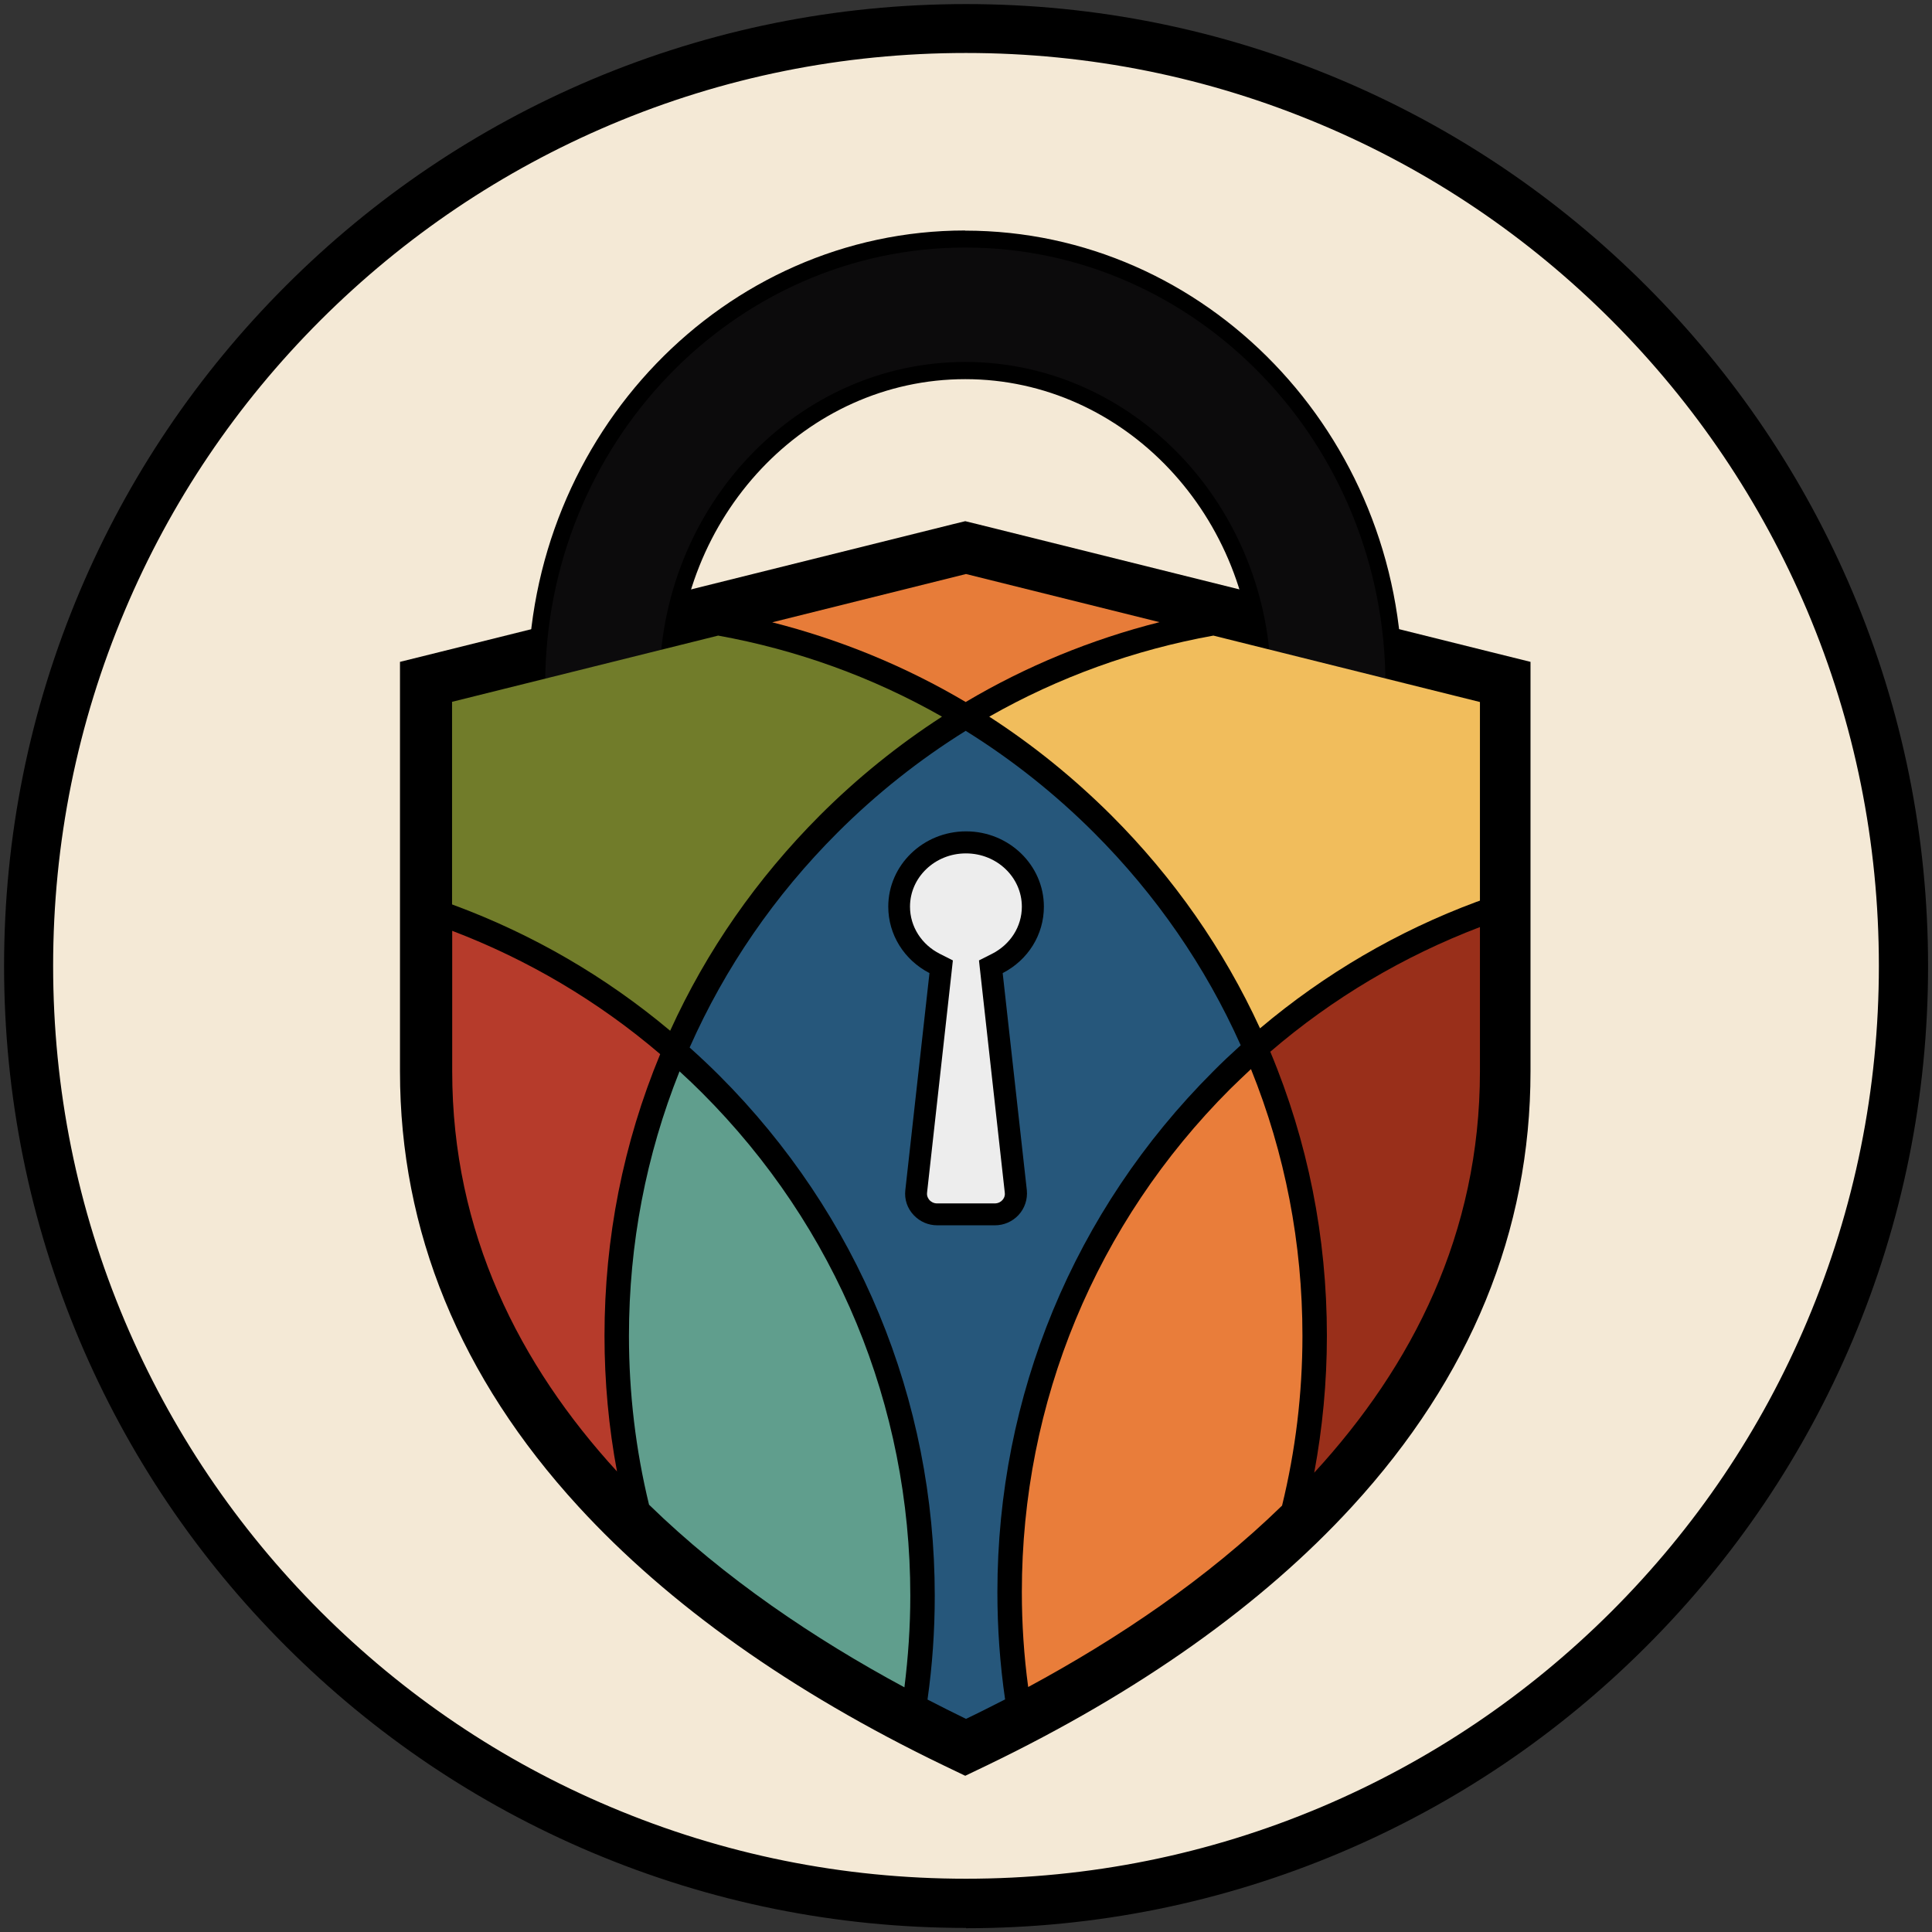
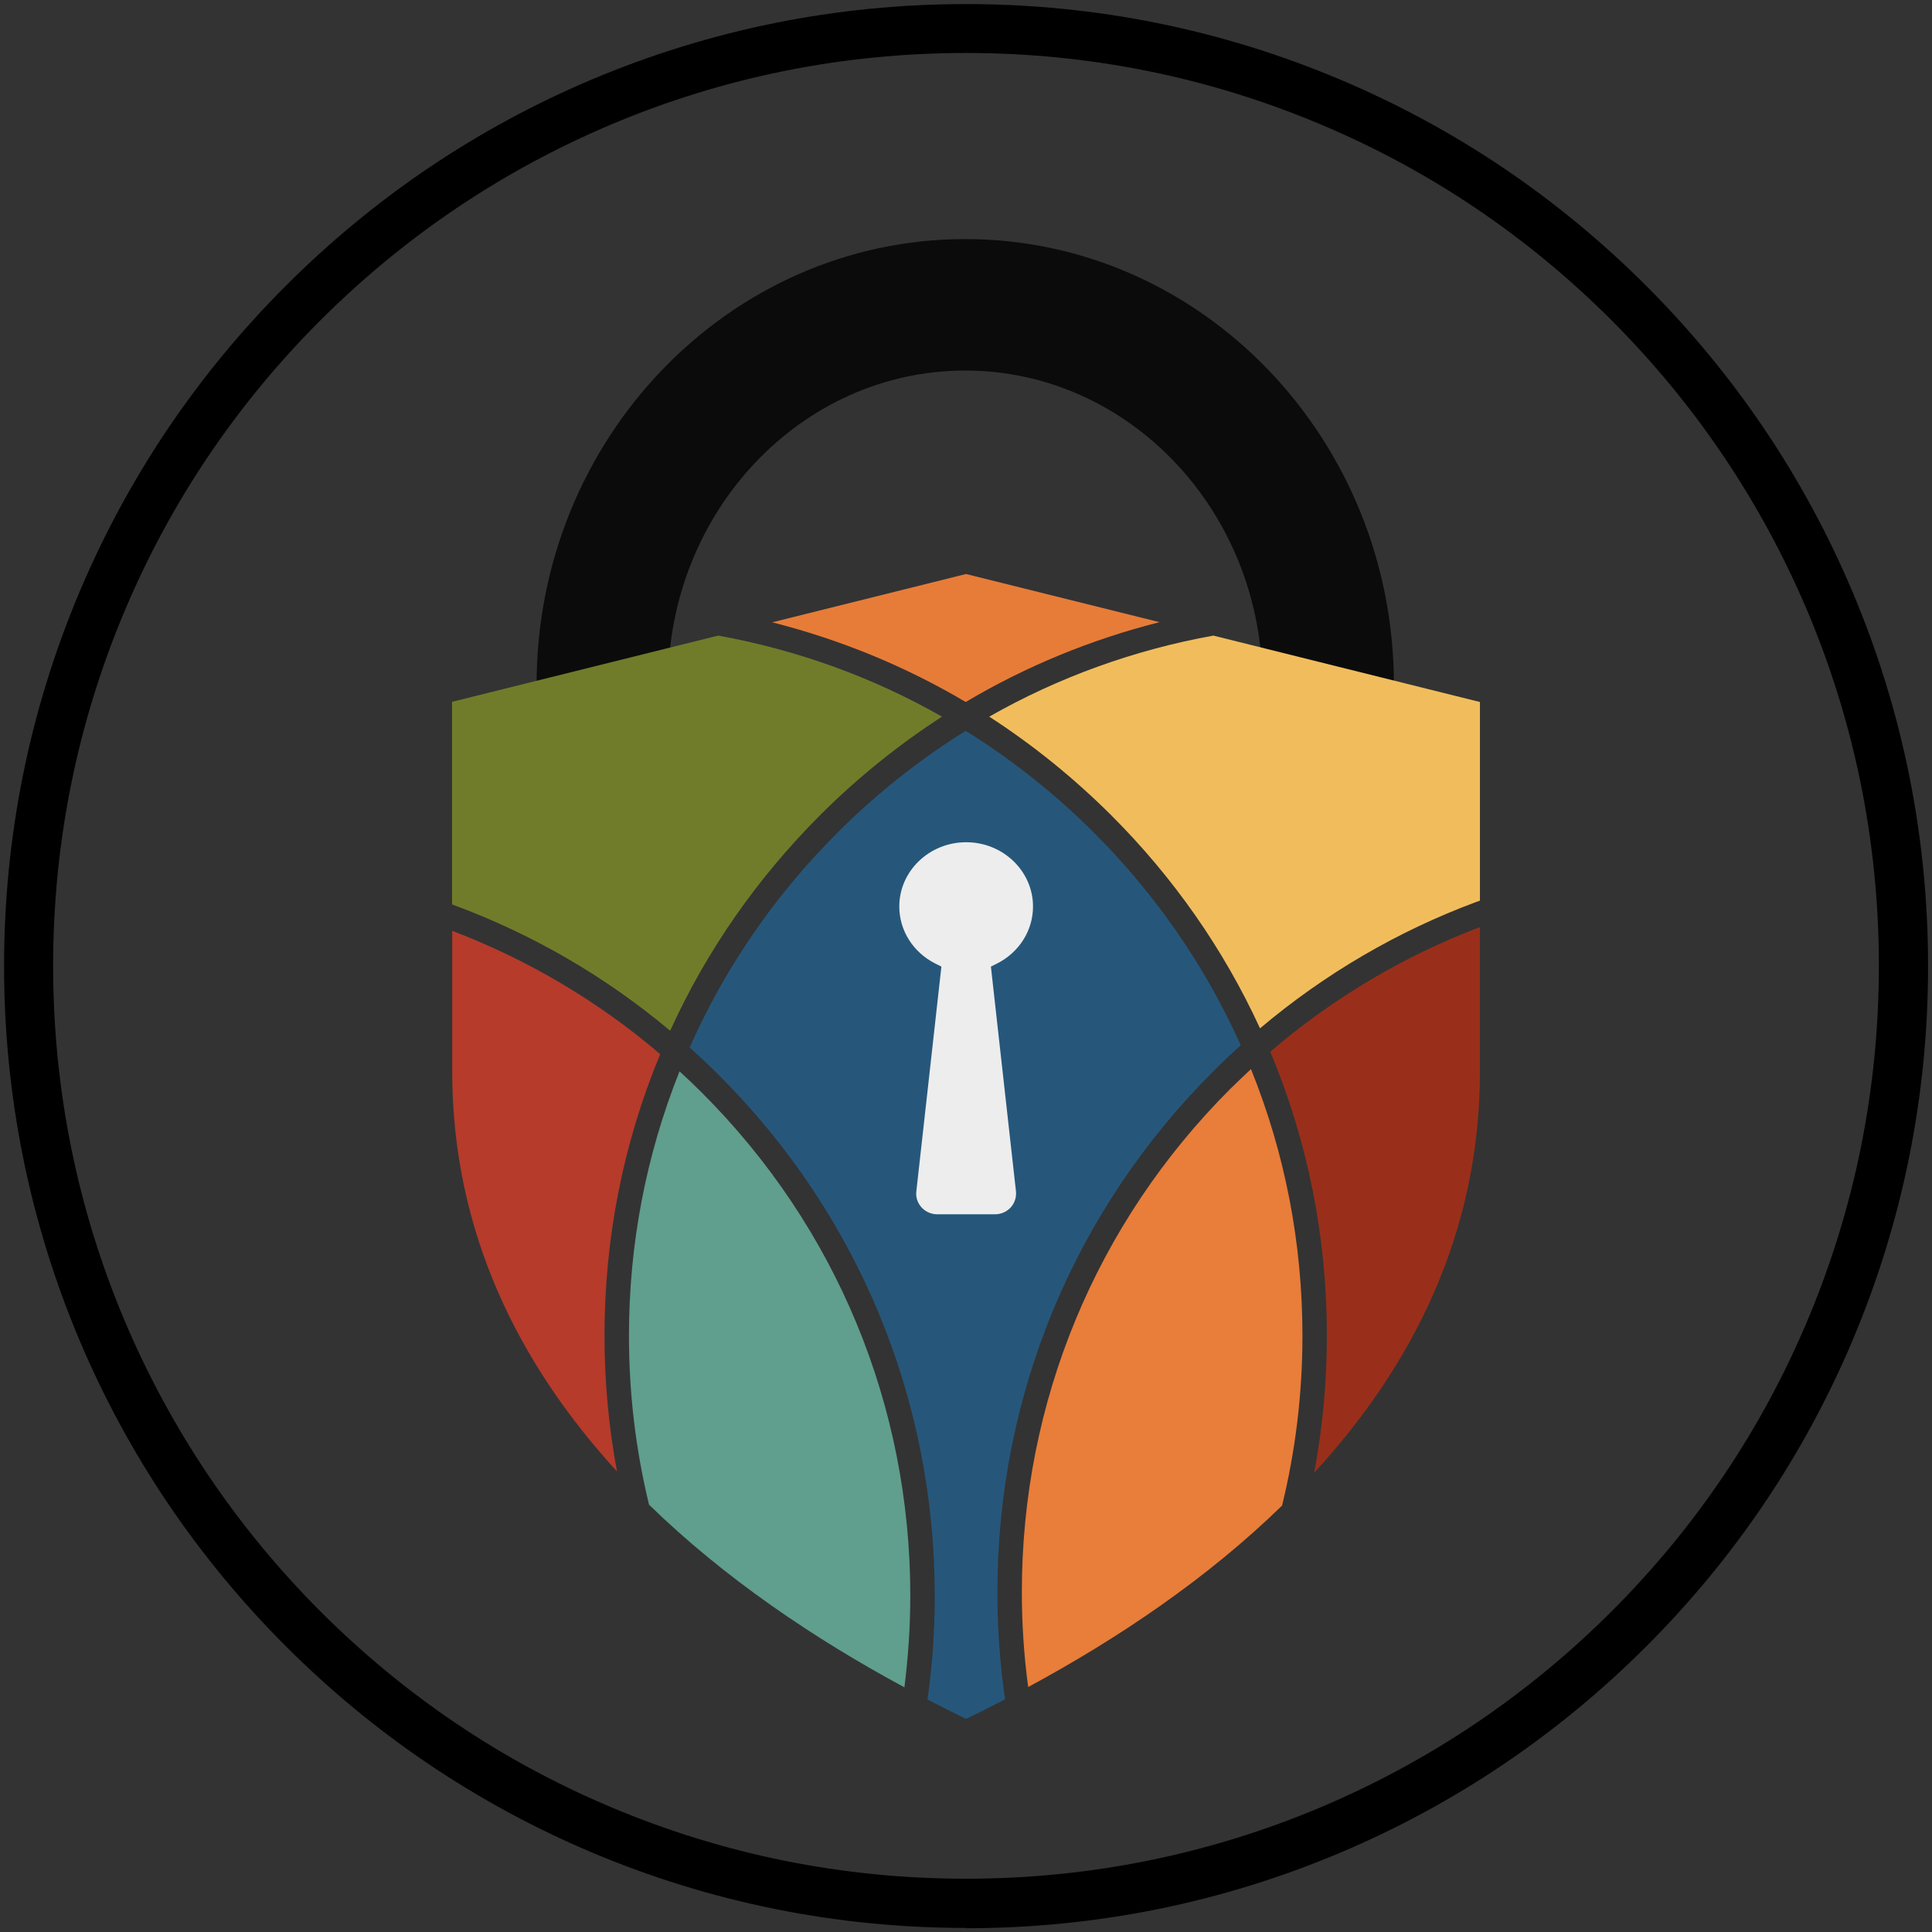
<svg xmlns="http://www.w3.org/2000/svg" id="Layer_1" version="1.1" viewBox="0 0 128 128">
  <rect x="0" y="0" width="128" height="128" fill="#333333" stroke="none" />
  <defs>
    <style>
      .st0 {
        fill: #609e8d;
      }

      .st0, .st1, .st2, .st3, .st4, .st5, .st6, .st7, .st8, .st9 {
        fill-rule: evenodd;
      }

      .st1 {
        fill: #e77c39;
      }

      .st2 {
        fill: none;
        stroke: #000;
        stroke-miterlimit: 10;
        stroke-width: 42px;
      }

      .st10 {
        fill: #0c0b0c;
      }

      .st4 {
        fill: #b63b2b;
      }

      .st5 {
        fill: #992f1a;
      }

      .st6 {
        fill: #f1bd5c;
      }

      .st7 {
        fill: #26577b;
      }

      .st11 {
        fill: #ededed;
      }

      .st8 {
        fill: #e97d3a;
      }

      .st9 {
        fill: #717c2a;
      }

      .st12 {
        fill: #f4e9d6;
      }
    </style>
  </defs>
-   <circle class="st12" cx="63.95" cy="64.72" r="61.87" />
  <g>
-     <path class="st3" d="M63.21,115.41c-9.86-4.76-17.81-10.4-23.64-16.75-7.55-8.23-11.38-17.54-11.38-27.67v-25.81l35.75-8.9,35.75,8.9v25.81c0,10.13-3.83,19.44-11.38,27.67-5.83,6.36-13.78,11.99-23.64,16.75l-.74.36-.74-.36Z" />
-     <path d="M63.95,38.03l34.05,8.48v24.48c0,21.39-17.79,35.04-34.05,42.89-16.26-7.85-34.05-21.5-34.05-42.89v-24.48l34.05-8.48M63.95,34.53l-.82.2-34.05,8.48-2.58.64v27.14c0,10.57,3.98,20.27,11.82,28.82,5.97,6.51,14.1,12.28,24.15,17.13l1.48.71,1.48-.71c10.05-4.85,18.18-10.62,24.15-17.13,7.85-8.56,11.82-18.25,11.82-28.82v-27.14l-2.58-.64-34.05-8.48-.82-.2h0Z" />
-   </g>
+     </g>
  <g>
    <path class="st10" d="M37.13,55.12c-1.05-3.13-1.58-6.41-1.58-9.75,0-16.29,12.74-29.53,28.4-29.53s28.4,13.25,28.4,29.53c0,2.97-.42,5.91-1.26,8.73l-.16.54-8.35-2.48.16-.54c.6-2.01.9-4.11.9-6.25,0-11.48-8.83-20.82-19.69-20.82s-19.69,9.34-19.69,20.82c0,2.39.38,4.74,1.13,6.97l.18.54-8.26,2.78-.18-.54Z" />
-     <path d="M63.95,16.4c15.35,0,27.84,12.99,27.84,28.97,0,2.92-.42,5.8-1.24,8.57l-7.26-2.16c.61-2.06.92-4.22.92-6.41,0-11.79-9.09-21.39-20.26-21.39s-20.26,9.6-20.26,21.39c0,2.46.39,4.86,1.16,7.15l-7.18,2.41c-1.03-3.07-1.55-6.29-1.55-9.56,0-15.97,12.49-28.97,27.84-28.97M63.95,15.27c-15.97,0-28.97,13.5-28.97,30.1,0,3.4.54,6.74,1.61,9.93l.36,1.08,1.08-.36,7.18-2.41,1.08-.36-.36-1.08c-.73-2.17-1.1-4.46-1.1-6.79,0-11.17,8.58-20.26,19.12-20.26s19.12,9.09,19.12,20.26c0,2.08-.3,4.13-.88,6.09l-.32,1.09,1.09.32,7.26,2.16,1.09.32.32-1.09c.85-2.87,1.28-5.86,1.28-8.89,0-16.6-13-30.1-28.97-30.1h0Z" />
  </g>
  <path d="M64,127.73c-8.6,0-16.95-1.69-24.81-5.01-7.59-3.21-14.4-7.8-20.26-13.66-5.85-5.85-10.45-12.67-13.66-20.26C1.96,80.95.27,72.6.27,64s1.69-16.95,5.01-24.81c3.21-7.59,7.8-14.4,13.66-20.26,5.85-5.85,12.67-10.45,20.26-13.66C47.05,1.96,55.4.27,64,.27s16.95,1.69,24.81,5.01c7.59,3.21,14.4,7.8,20.26,13.66,5.85,5.85,10.45,12.67,13.66,20.26,3.32,7.86,5.01,16.2,5.01,24.81s-1.69,16.95-5.01,24.81c-3.21,7.59-7.8,14.4-13.66,20.26-5.85,5.85-12.67,10.45-20.26,13.66-7.86,3.32-16.2,5.01-24.81,5.01ZM64,3.51c-8.17,0-16.09,1.6-23.54,4.75-7.2,3.05-13.67,7.41-19.23,12.96-5.56,5.56-9.92,12.02-12.96,19.23-3.15,7.46-4.75,15.38-4.75,23.54s1.6,16.09,4.75,23.54c3.05,7.2,7.41,13.67,12.96,19.23,5.56,5.56,12.02,9.92,19.23,12.96,7.46,3.15,15.38,4.75,23.54,4.75s16.09-1.6,23.54-4.75c7.2-3.05,13.67-7.41,19.23-12.96,5.56-5.56,9.92-12.02,12.96-19.23,3.15-7.46,4.75-15.38,4.75-23.54s-1.6-16.09-4.75-23.54c-3.05-7.2-7.41-13.67-12.96-19.23-5.56-5.56-12.02-9.92-19.23-12.96-7.46-3.15-15.38-4.75-23.54-4.75Z" />
  <g>
    <path class="st6" d="M73.63,54.02c4.13,4.13,7.44,8.87,9.85,14.11,4.29-3.62,9.12-6.44,14.34-8.38.08-.03.16-.06.23-.08v-13.16l-17.66-4.4c-5.22.94-10.25,2.75-14.85,5.37,2.91,1.88,5.62,4.08,8.09,6.54Z" />
    <path class="st5" d="M87.91,88.5c0,3.08-.29,6.11-.84,9.07,6.51-7.08,10.98-15.86,10.98-26.58v-9.57c-5.04,1.92-9.75,4.7-13.89,8.26,2.49,5.95,3.75,12.28,3.75,18.82Z" />
    <path class="st8" d="M82.88,70.83c-.47.44-.93.88-1.37,1.31-8.9,8.9-13.81,20.74-13.81,33.33,0,2.13.14,4.23.42,6.3,5.93-3.2,11.84-7.17,16.82-12.02.89-3.64,1.35-7.41,1.35-11.25,0-6.13-1.15-12.07-3.41-17.67Z" />
    <path class="st7" d="M82.2,69.25c-2.34-5.23-5.61-9.97-9.72-14.08-2.57-2.57-5.43-4.84-8.5-6.75-3.07,1.91-5.93,4.18-8.5,6.75-4.15,4.15-7.44,8.93-9.79,14.23.69.62,1.35,1.24,1.96,1.85,9.21,9.21,14.28,21.46,14.28,34.48,0,2.32-.16,4.61-.48,6.87.85.44,1.71.87,2.55,1.28.86-.41,1.72-.85,2.59-1.29-.34-2.34-.51-4.71-.51-7.11,0-13.02,5.07-25.27,14.28-34.48.57-.58,1.19-1.16,1.84-1.75ZM65.34,63.94l-.67.36.08.78,1.26,12.3c.02.21-.07.35-.13.42-.06.07-.19.18-.39.18h-2.98c-.2,0-.33-.11-.39-.18-.06-.07-.15-.21-.13-.42l1.26-12.3.08-.78-.67-.36c-.96-.52-1.55-1.54-1.55-2.66,0-1.65,1.3-3,2.89-3s2.89,1.35,2.89,3c0,1.12-.59,2.14-1.55,2.66Z" />
    <path class="st1" d="M63.98,46.51c4.01-2.38,8.33-4.15,12.84-5.29l-12.82-3.19-12.84,3.2c4.5,1.14,8.82,2.91,12.82,5.28Z" />
    <path class="st4" d="M40.88,97.5c-.55-2.94-.83-5.95-.83-9,0-6.48,1.24-12.75,3.69-18.66-4.12-3.52-8.79-6.27-13.78-8.17v9.31c0,10.69,4.45,19.45,10.93,26.52Z" />
    <path class="st0" d="M45.02,70.98c-2.22,5.56-3.35,11.45-3.35,17.52,0,3.82.45,7.57,1.33,11.19,5.01,4.88,10.96,8.89,16.92,12.1.25-2,.39-4.02.39-6.07,0-12.59-4.9-24.43-13.81-33.33-.47-.47-.96-.94-1.48-1.41Z" />
    <path class="st9" d="M29.95,46.51v13.41c.05.02.11.04.16.06,5.2,1.93,10.01,4.72,14.29,8.31,2.41-5.3,5.75-10.09,9.92-14.27,2.46-2.46,5.18-4.66,8.09-6.54-4.6-2.62-9.62-4.43-14.83-5.37l-17.64,4.39Z" />
  </g>
  <path class="st9" d="M40.19,50.63" />
  <path class="st2" d="M87.99,49.76" />
  <g>
    <path class="st11" d="M62.1,80.45c-.4,0-.76-.16-1.03-.44-.27-.29-.41-.68-.36-1.08l1.66-14.89-.4-.2c-1.47-.74-2.39-2.19-2.39-3.78,0-2.35,1.99-4.26,4.43-4.26s4.43,1.91,4.43,4.26c0,1.59-.92,3.04-2.39,3.78l-.4.2,1.66,14.89c.04.39-.09.79-.36,1.08-.27.28-.63.44-1.03.44h-3.81Z" />
-     <path d="M64,56.54c2.04,0,3.7,1.58,3.7,3.53,0,1.32-.76,2.51-1.99,3.13l-.85.43.1.91,1.61,14.48c.03.25-.09.42-.17.5-.07.08-.24.21-.5.21h-3.81c-.26,0-.42-.13-.5-.21-.07-.08-.2-.25-.17-.5l1.61-14.48.1-.91-.85-.43c-1.22-.61-1.99-1.81-1.99-3.13,0-1.95,1.66-3.53,3.7-3.53M64,55.08c-2.84,0-5.15,2.24-5.15,4.99,0,1.85,1.05,3.53,2.73,4.4l-1.6,14.38c-.07.61.13,1.21.56,1.66.41.43.96.67,1.56.67h3.81c.6,0,1.15-.24,1.56-.67.42-.45.62-1.05.56-1.66l-1.6-14.38c1.69-.87,2.73-2.55,2.73-4.4,0-2.75-2.31-4.99-5.15-4.99h0Z" />
  </g>
</svg>